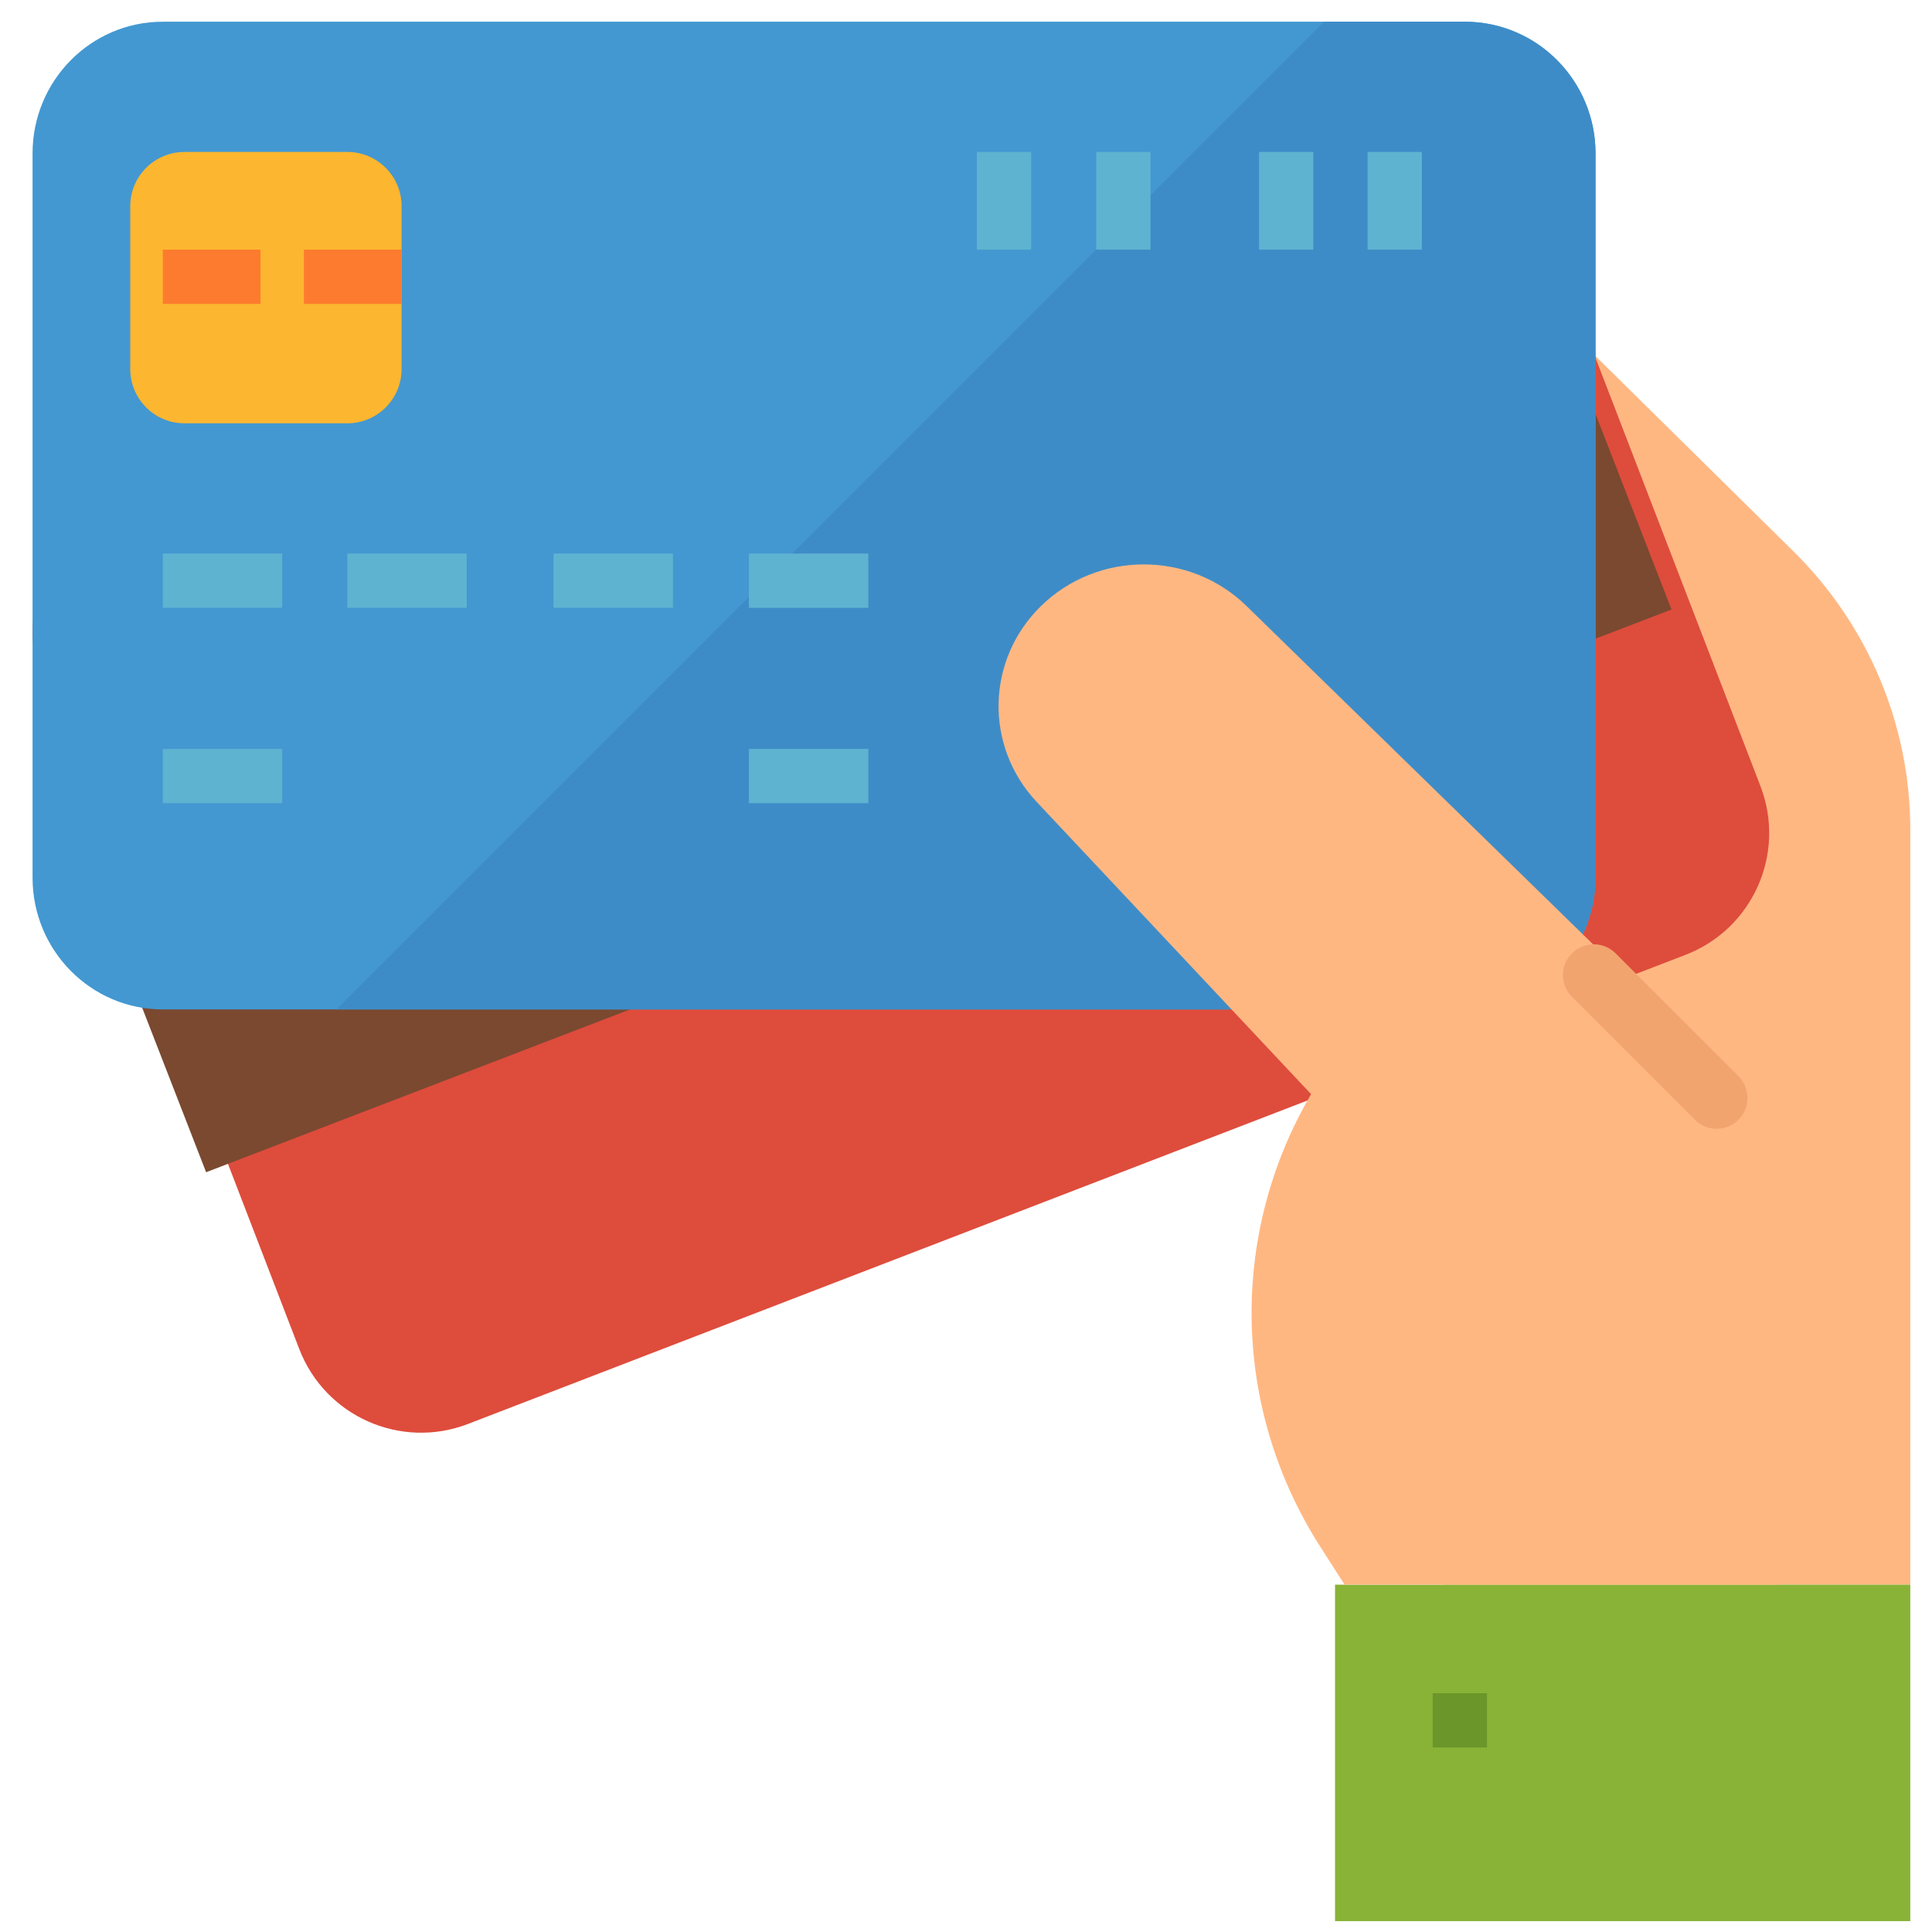
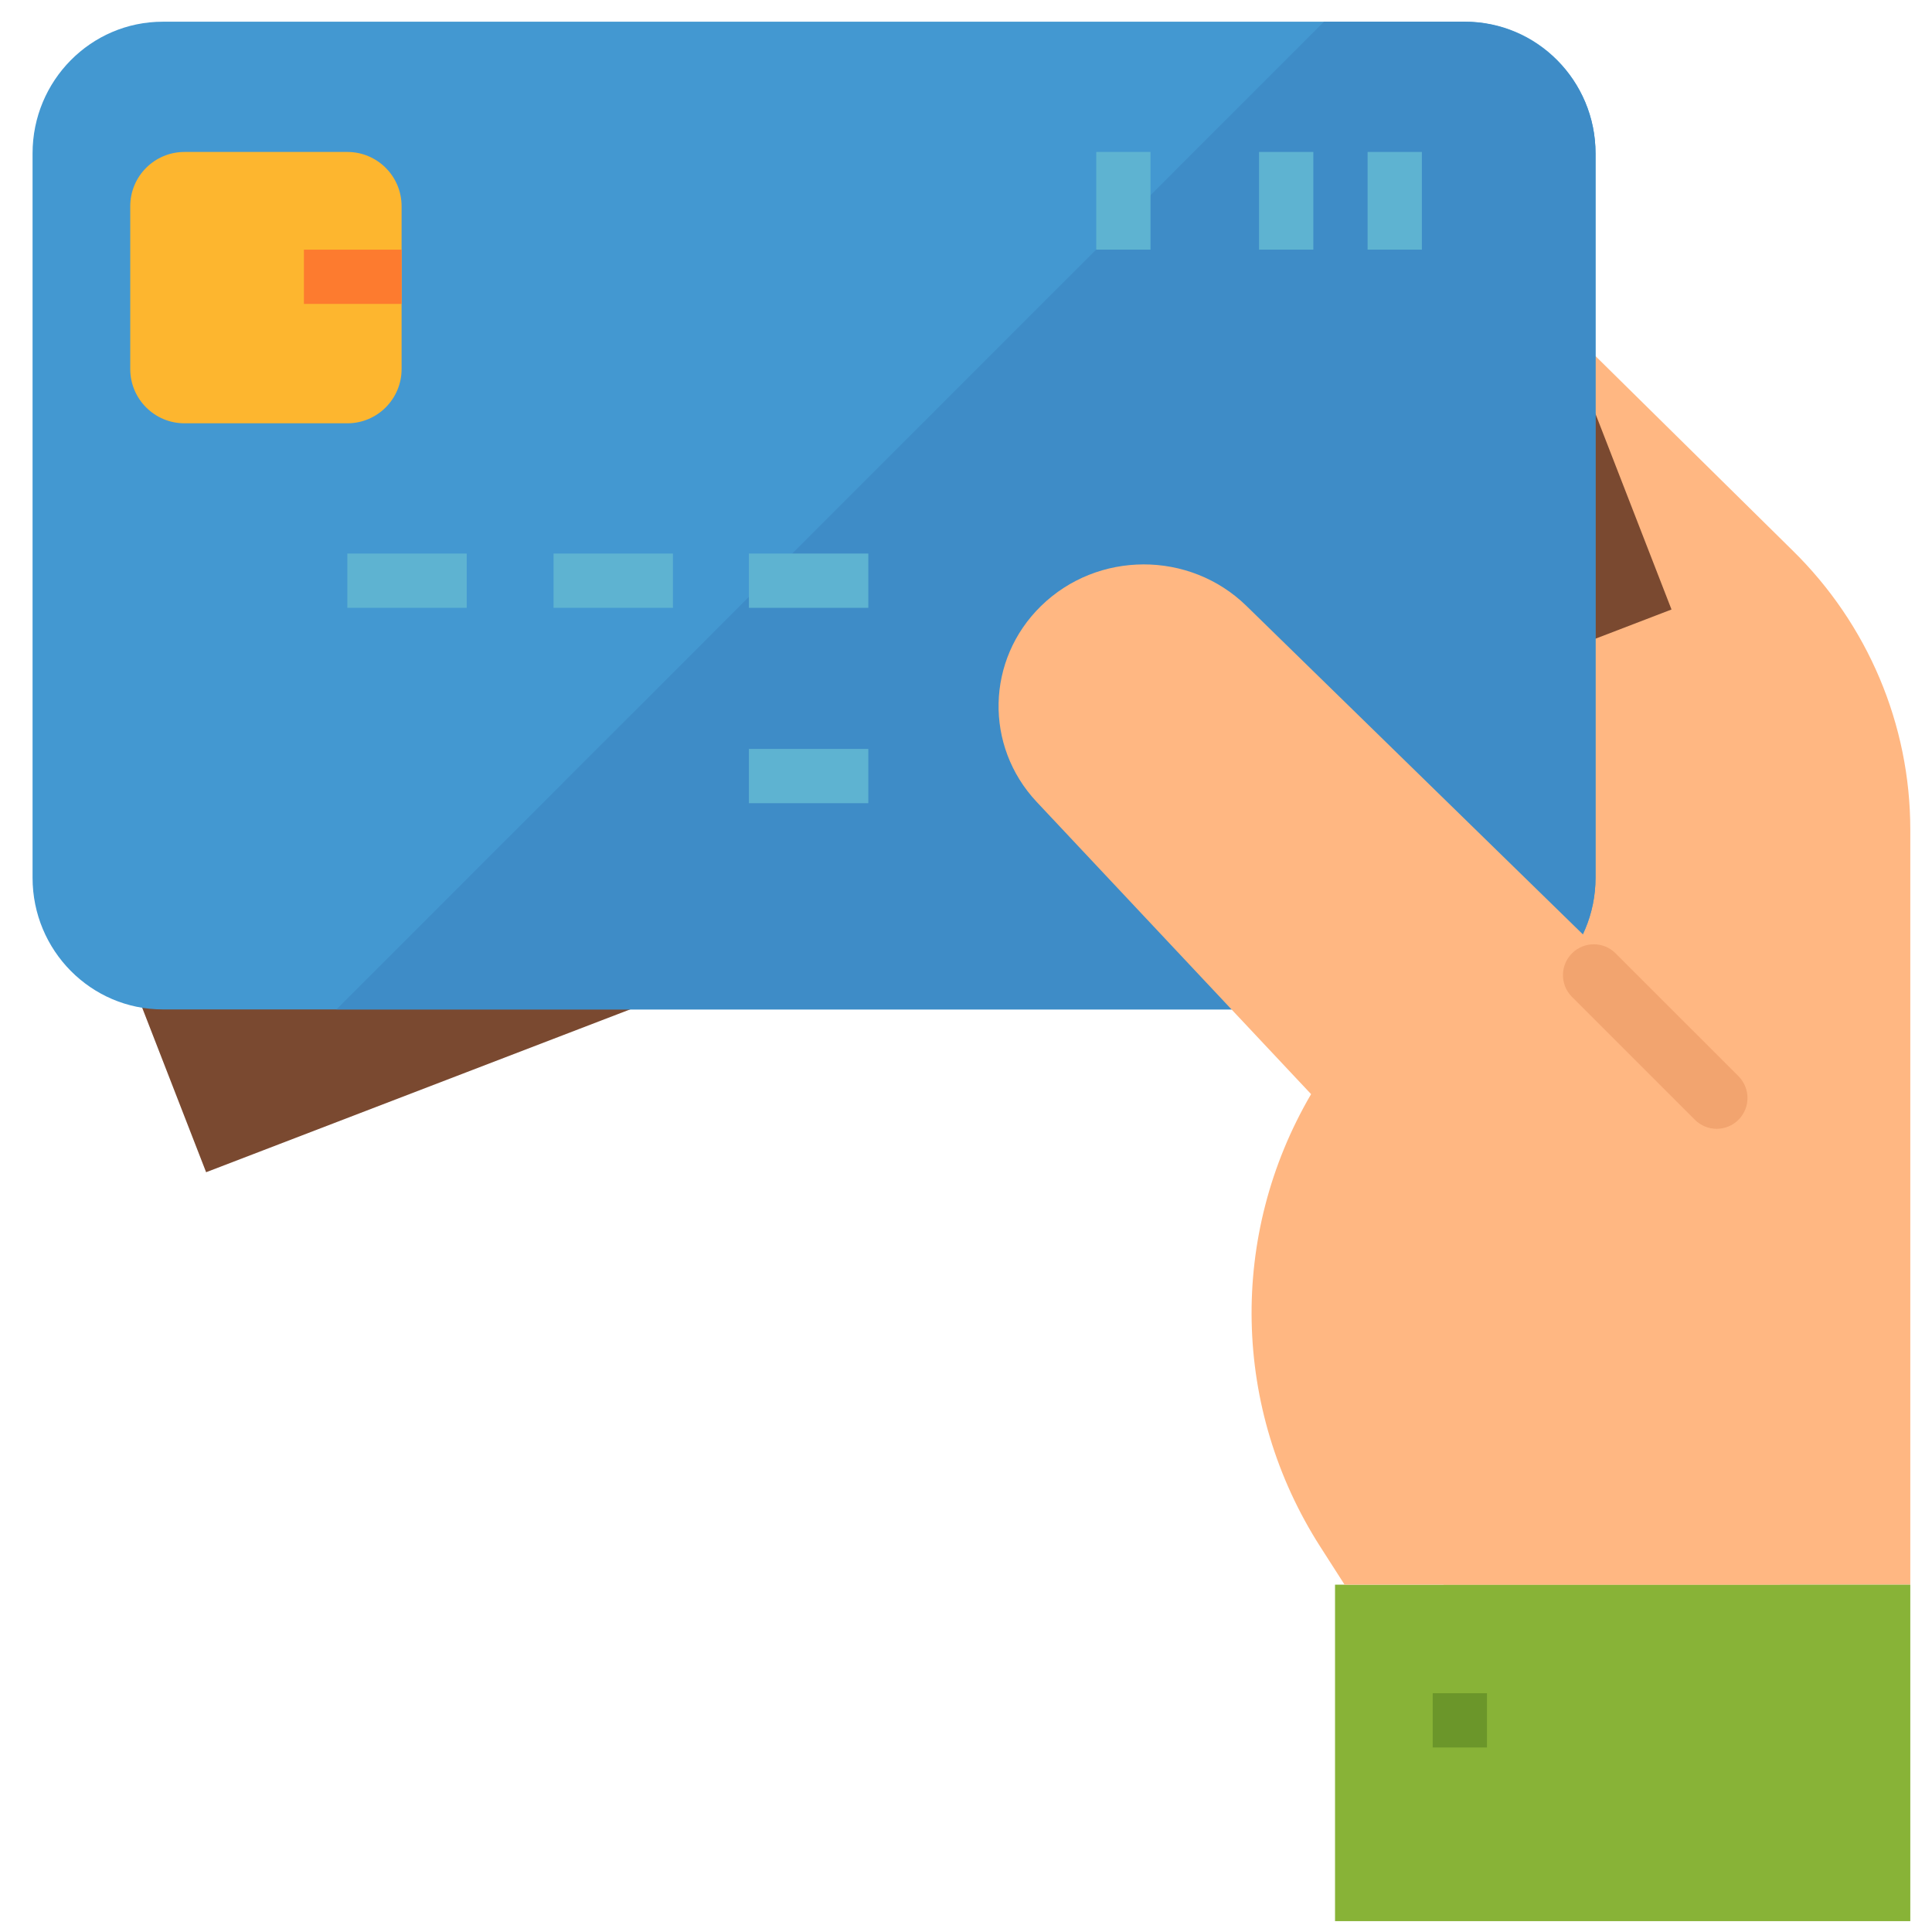
<svg xmlns="http://www.w3.org/2000/svg" width="178px" height="178px" viewBox="0 0 178 178" version="1.1">
  <title>github</title>
  <desc>Created with Sketch.</desc>
  <g id="github" stroke="none" stroke-width="1" fill="none" fill-rule="evenodd">
    <g id="we-features-card" transform="translate(3, 2)">
      <path d="M162.13,48.692 L130,17 L130,144 L173,144 L173,74.424 C173,64.764 169.087,55.502 162.13,48.692 Z" id="Path" fill="#FFB782" />
-       <path d="M24.574,122.294 L0.806,60.574 C-1.579,54.378 1.507,47.419 7.704,45.031 L119.889,1.807 C126.083,-0.58 133.04,2.507 135.426,8.706 L159.194,70.426 C161.579,76.622 158.493,83.582 152.296,85.969 L40.115,129.194 C33.917,131.58 26.963,128.49 24.574,122.294 Z" id="Path" fill="#DE4C3C" />
      <polygon id="Path" fill="#7A4930" points="142.005 31 7 82.87 15.99 106 151 54.154" />
      <path d="M0,78.867 L0,12.133 C0,5.433 5.373,0 12,0 L132,0 C138.627,0 144,5.433 144,12.133 L144,78.867 C144,85.567 138.627,91 132,91 L12,91 C5.373,91 0,85.567 0,78.867 Z" id="Path" fill="#4398D1" />
      <path d="M131.869,0 L118.98,0 L28,91 L131.869,91 C138.568,91 144,85.567 144,78.867 L144,12.133 C144,5.433 138.568,0 131.869,0 Z" id="Path" fill="#3E8CC7" />
-       <polygon id="Path" fill="#5EB3D1" points="12 49 23 49 23 54 12 54" />
-       <polygon id="Path" fill="#5EB3D1" points="12 67 23 67 23 72 12 72" />
      <polygon id="Path" fill="#5EB3D1" points="66 67 77 67 77 72 66 72" />
      <polygon id="Path" fill="#5EB3D1" points="29 49 40 49 40 54 29 54" />
      <polygon id="Path" fill="#5EB3D1" points="48 49 59 49 59 54 48 54" />
      <polygon id="Path" fill="#5EB3D1" points="66 49 77 49 77 54 66 54" />
      <polygon id="Path" fill="#5EB3D1" points="123 12 128 12 128 21 123 21" />
      <polygon id="Path" fill="#5EB3D1" points="113 12 118 12 118 21 113 21" />
      <polygon id="Path" fill="#5EB3D1" points="98 12 103 12 103 21 98 21" />
-       <polygon id="Path" fill="#5EB3D1" points="87 12 92 12 92 21 87 21" />
      <polygon id="Path" fill="#88B337" points="120 144 173 144 173 175 120 175" />
      <path d="M111.822,53.809 C106.588,48.717 98.117,48.732 92.901,53.843 C87.858,58.783 87.683,66.722 92.503,71.872 L117.794,98.807 C110.192,111.795 110.517,127.811 118.636,140.496 L120.88,144 L161,144 L161,101.82 L111.822,53.809 Z" id="Path" fill="#FFB782" />
      <polygon id="Path" fill="#6B962A" points="129 154 134 154 134 159 129 159" />
      <path d="M9,32 L9,17 C9,14.238 11.238,12 14,12 L29.001,12 C31.763,12 34,14.238 34,17 L34,32 C34,34.762 31.763,37 29.001,37 L14,37 C11.238,37 9,34.762 9,32 Z" id="Path" fill="#FDB62F" />
-       <polygon id="Path" fill="#FD7B2F" points="12 21 21 21 21 26 12 26" />
      <polygon id="Path" fill="#FD7B2F" points="25 21 34 21 34 26 25 26" />
      <path d="M155.161,102 C154.41,102 153.686,101.701 153.154,101.168 L141.797,89.811 C140.707,88.684 140.739,86.887 141.869,85.796 C142.971,84.735 144.714,84.735 145.812,85.796 L157.17,97.153 C158.277,98.263 158.277,100.06 157.17,101.168 C156.635,101.701 155.914,102 155.161,102 Z" id="Path" fill="#F2A46F" />
    </g>
  </g>
</svg>